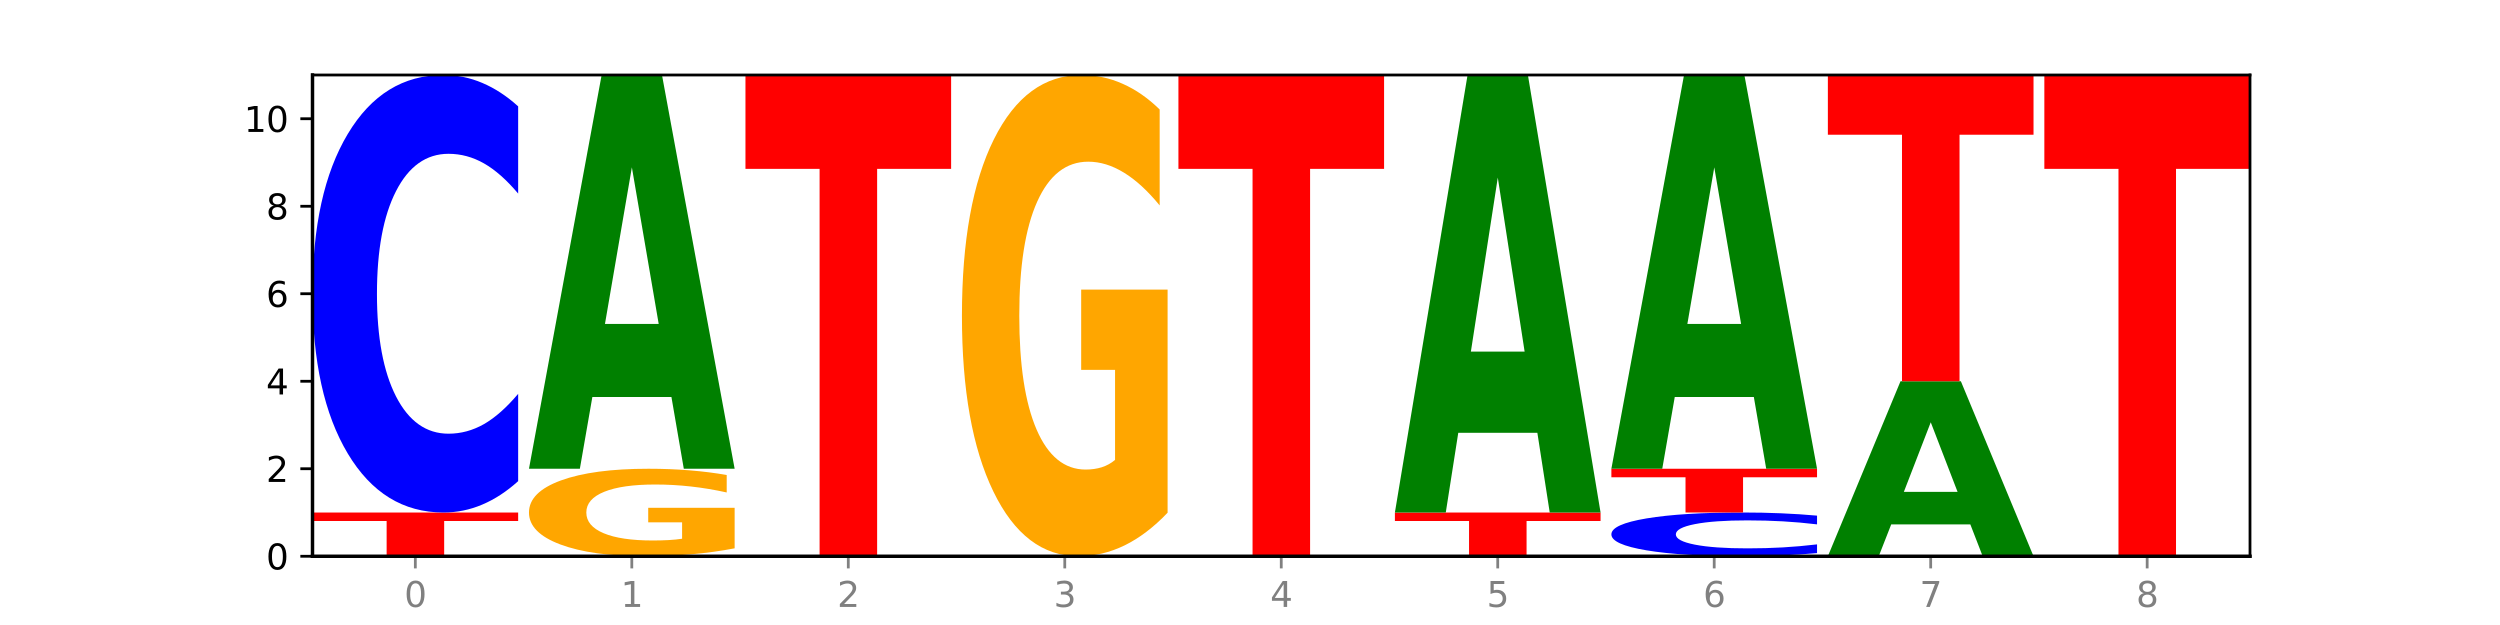
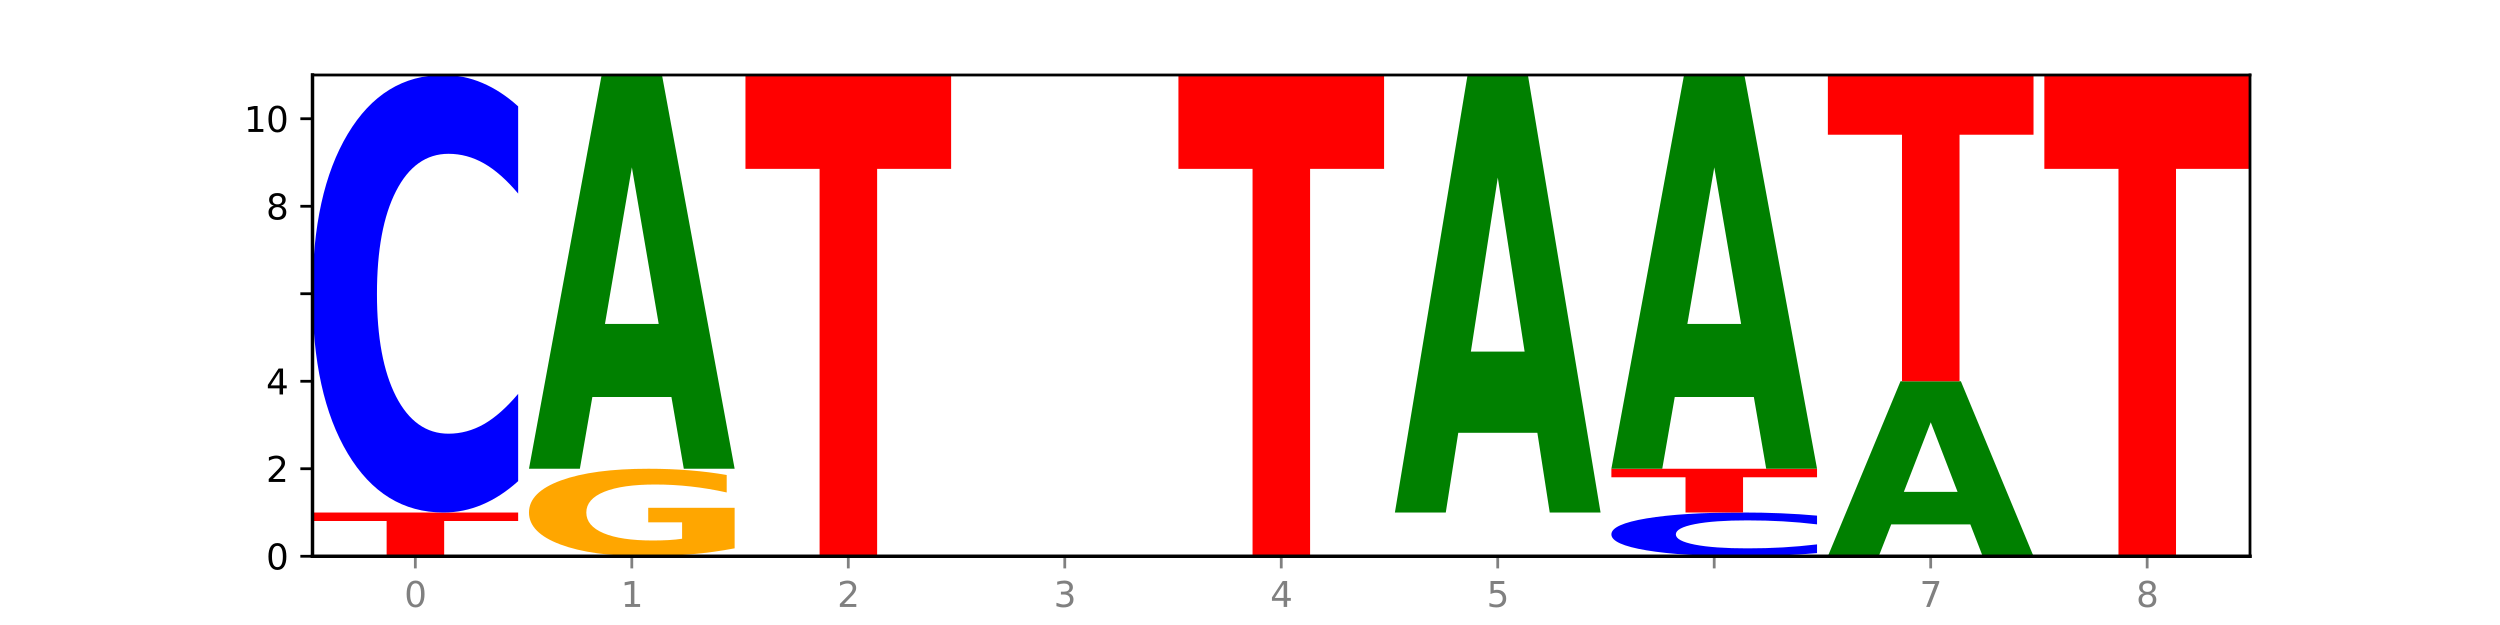
<svg xmlns="http://www.w3.org/2000/svg" xmlns:xlink="http://www.w3.org/1999/xlink" width="720pt" height="180pt" viewBox="0 0 720 180" version="1.1">
  <defs>
    <style type="text/css">*{stroke-linejoin: round; stroke-linecap: butt}</style>
  </defs>
  <g id="figure_1">
    <g id="patch_1">
      <path d="M 0 180  L 720 180  L 720 0  L 0 0  z " style="fill: #ffffff" />
    </g>
    <g id="axes_1">
      <g id="patch_2">
        <path d="M 90 160.2  L 648 160.2  L 648 21.6  L 90 21.6  z " style="fill: #ffffff" />
      </g>
      <g id="line2d_1">
        <path d="M 90 160.2  L 648 160.2  " clip-path="url(#p0ca260387c)" style="fill: none; stroke: #000000; stroke-width: 0.5; stroke-linecap: square" />
      </g>
      <g id="patch_3">
        <path d="M 90 147.6  L 149.229 147.6  L 149.229 150.057  L 127.92 150.057  L 127.92 160.2  L 111.35 160.2  L 111.35 150.057  L 90 150.057  L 90 147.6  z " clip-path="url(#p0ca260387c)" style="fill: #ff0000" />
      </g>
      <g id="patch_4">
        <path d="M 149.229 138.568  Q 144.275 143.045 138.917 145.31  Q 133.56 147.6 127.725 147.6  Q 110.325 147.6 100.163 130.63  Q 90 113.66 90 84.639  Q 90 55.514 100.163 38.57  Q 110.325 21.6 127.725 21.6  Q 133.56 21.6 138.917 23.89  Q 144.275 26.155 149.229 30.632  L 149.229 55.748  Q 144.23 49.814 139.38 47.055  Q 134.53 44.296 129.173 44.296  Q 119.562 44.296 114.056 55.046  Q 108.564 65.769 108.564 84.639  Q 108.564 103.431 114.056 114.18  Q 119.562 124.904 129.173 124.904  Q 134.53 124.904 139.38 122.145  Q 144.23 119.36 149.229 113.426  L 149.229 138.568  z " clip-path="url(#p0ca260387c)" style="fill: #0000ff" />
      </g>
      <g id="patch_5">
        <path d="M 211.575 157.92  Q 205.602 159.06 199.177 159.633  Q 192.753 160.2 185.903 160.2  Q 170.426 160.2 161.386 156.806  Q 152.346 153.412 152.346 147.608  Q 152.346 141.736 161.545 138.368  Q 170.758 135 186.779 135  Q 192.952 135 198.607 135.458  Q 204.275 135.911 209.292 136.806  L 209.292 141.83  Q 204.115 140.679 198.992 140.112  Q 193.868 139.539 188.717 139.539  Q 179.187 139.539 174.023 141.632  Q 168.859 143.719 168.859 147.608  Q 168.859 151.46 173.837 153.563  Q 178.815 155.661 187.974 155.661  Q 190.47 155.661 192.607 155.541  Q 194.744 155.416 196.443 155.156  L 196.443 150.44  L 186.686 150.44  L 186.686 146.239  L 211.575 146.239  L 211.575 157.92  z " clip-path="url(#p0ca260387c)" style="fill: #ffa600" />
      </g>
      <g id="patch_6">
        <path d="M 193.374 114.342  L 170.596 114.342  L 166.999 135  L 152.346 135  L 173.272 21.6  L 190.65 21.6  L 211.575 135  L 196.935 135  L 193.374 114.342  z M 174.229 93.295  L 189.705 93.295  L 181.979 48.188  L 174.229 93.295  z " clip-path="url(#p0ca260387c)" style="fill: #008000" />
      </g>
      <g id="patch_7">
        <path d="M 214.693 21.6  L 273.922 21.6  L 273.922 48.631  L 252.613 48.631  L 252.613 160.2  L 236.043 160.2  L 236.043 48.631  L 214.693 48.631  L 214.693 21.6  z " clip-path="url(#p0ca260387c)" style="fill: #ff0000" />
      </g>
      <g id="patch_8">
-         <path d="M 336.268 147.66  Q 330.295 153.93 323.87 157.079  Q 317.445 160.2 310.596 160.2  Q 295.118 160.2 286.079 141.533  Q 277.039 122.866 277.039 90.943  Q 277.039 58.648 286.238 40.124  Q 295.45 21.6 311.472 21.6  Q 317.645 21.6 323.299 24.119  Q 328.967 26.61 333.985 31.535  L 333.985 59.163  Q 328.808 52.836 323.684 49.715  Q 318.561 46.566 313.41 46.566  Q 303.879 46.566 298.716 58.075  Q 293.552 69.556 293.552 90.943  Q 293.552 112.129 298.53 123.696  Q 303.508 135.234 312.667 135.234  Q 315.162 135.234 317.299 134.576  Q 319.437 133.889 321.136 132.457  L 321.136 106.518  L 311.379 106.518  L 311.379 83.413  L 336.268 83.413  L 336.268 147.66  z " clip-path="url(#p0ca260387c)" style="fill: #ffa600" />
-       </g>
+         </g>
      <g id="patch_9">
        <path d="M 339.385 21.6  L 398.615 21.6  L 398.615 48.631  L 377.306 48.631  L 377.306 160.2  L 360.735 160.2  L 360.735 48.631  L 339.385 48.631  L 339.385 21.6  z " clip-path="url(#p0ca260387c)" style="fill: #ff0000" />
      </g>
      <g id="patch_10">
-         <path d="M 401.732 147.6  L 460.961 147.6  L 460.961 150.057  L 439.652 150.057  L 439.652 160.2  L 423.082 160.2  L 423.082 150.057  L 401.732 150.057  L 401.732 147.6  z " clip-path="url(#p0ca260387c)" style="fill: #ff0000" />
-       </g>
+         </g>
      <g id="patch_11">
        <path d="M 442.76 124.647  L 419.981 124.647  L 416.385 147.6  L 401.732 147.6  L 422.658 21.6  L 440.035 21.6  L 460.961 147.6  L 446.32 147.6  L 442.76 124.647  z M 423.614 101.261  L 439.091 101.261  L 431.365 51.142  L 423.614 101.261  z " clip-path="url(#p0ca260387c)" style="fill: #008000" />
      </g>
      <g id="patch_12">
        <path d="M 523.307 159.297  Q 518.353 159.745 512.996 159.971  Q 507.638 160.2 501.803 160.2  Q 484.403 160.2 474.241 158.503  Q 464.078 156.806 464.078 153.904  Q 464.078 150.991 474.241 149.297  Q 484.403 147.6 501.803 147.6  Q 507.638 147.6 512.996 147.829  Q 518.353 148.055 523.307 148.503  L 523.307 151.015  Q 518.308 150.421 513.458 150.146  Q 508.608 149.87 503.251 149.87  Q 493.641 149.87 488.134 150.945  Q 482.642 152.017 482.642 153.904  Q 482.642 155.783 488.134 156.858  Q 493.641 157.93 503.251 157.93  Q 508.608 157.93 513.458 157.654  Q 518.308 157.376 523.307 156.783  L 523.307 159.297  z " clip-path="url(#p0ca260387c)" style="fill: #0000ff" />
      </g>
      <g id="patch_13">
        <path d="M 464.078 135  L 523.307 135  L 523.307 137.457  L 501.999 137.457  L 501.999 147.6  L 485.428 147.6  L 485.428 137.457  L 464.078 137.457  L 464.078 135  z " clip-path="url(#p0ca260387c)" style="fill: #ff0000" />
      </g>
      <g id="patch_14">
        <path d="M 505.106 114.342  L 482.328 114.342  L 478.731 135  L 464.078 135  L 485.004 21.6  L 502.382 21.6  L 523.307 135  L 508.667 135  L 505.106 114.342  z M 485.961 93.295  L 501.437 93.295  L 493.711 48.188  L 485.961 93.295  z " clip-path="url(#p0ca260387c)" style="fill: #008000" />
      </g>
      <g id="patch_15">
        <path d="M 567.453 151.019  L 544.674 151.019  L 541.077 160.2  L 526.425 160.2  L 547.35 109.8  L 564.728 109.8  L 585.654 160.2  L 571.013 160.2  L 567.453 151.019  z M 548.307 141.665  L 563.783 141.665  L 556.057 121.617  L 548.307 141.665  z " clip-path="url(#p0ca260387c)" style="fill: #008000" />
      </g>
      <g id="patch_16">
        <path d="M 526.425 21.6  L 585.654 21.6  L 585.654 38.801  L 564.345 38.801  L 564.345 109.8  L 547.775 109.8  L 547.775 38.801  L 526.425 38.801  L 526.425 21.6  z " clip-path="url(#p0ca260387c)" style="fill: #ff0000" />
      </g>
      <g id="patch_17">
        <path d="M 588.771 21.6  L 648 21.6  L 648 48.631  L 626.691 48.631  L 626.691 160.2  L 610.121 160.2  L 610.121 48.631  L 588.771 48.631  L 588.771 21.6  z " clip-path="url(#p0ca260387c)" style="fill: #ff0000" />
      </g>
      <g id="matplotlib.axis_1">
        <g id="xtick_1">
          <g id="line2d_2">
            <defs>
              <path id="m233805882e" d="M 0 0  L 0 3.5  " style="stroke: #808080; stroke-width: 0.8" />
            </defs>
            <g>
              <use xlink:href="#m233805882e" x="119.615" y="160.2" style="fill: #808080; stroke: #808080; stroke-width: 0.8" />
            </g>
          </g>
          <g id="text_1">
            <g style="fill: #808080" transform="translate(116.433 174.798) scale(0.1 -0.1)">
              <defs>
                <path id="DejaVuSans-30" d="M 2034 4250  Q 1547 4250 1301 3770  Q 1056 3291 1056 2328  Q 1056 1369 1301 889  Q 1547 409 2034 409  Q 2525 409 2770 889  Q 3016 1369 3016 2328  Q 3016 3291 2770 3770  Q 2525 4250 2034 4250  z M 2034 4750  Q 2819 4750 3233 4129  Q 3647 3509 3647 2328  Q 3647 1150 3233 529  Q 2819 -91 2034 -91  Q 1250 -91 836 529  Q 422 1150 422 2328  Q 422 3509 836 4129  Q 1250 4750 2034 4750  z " transform="scale(0.016)" />
              </defs>
              <use xlink:href="#DejaVuSans-30" />
            </g>
          </g>
        </g>
        <g id="xtick_2">
          <g id="line2d_3">
            <g>
              <use xlink:href="#m233805882e" x="181.961" y="160.2" style="fill: #808080; stroke: #808080; stroke-width: 0.8" />
            </g>
          </g>
          <g id="text_2">
            <g style="fill: #808080" transform="translate(178.78 174.798) scale(0.1 -0.1)">
              <defs>
                <path id="DejaVuSans-31" d="M 794 531  L 1825 531  L 1825 4091  L 703 3866  L 703 4441  L 1819 4666  L 2450 4666  L 2450 531  L 3481 531  L 3481 0  L 794 0  L 794 531  z " transform="scale(0.016)" />
              </defs>
              <use xlink:href="#DejaVuSans-31" />
            </g>
          </g>
        </g>
        <g id="xtick_3">
          <g id="line2d_4">
            <g>
              <use xlink:href="#m233805882e" x="244.307" y="160.2" style="fill: #808080; stroke: #808080; stroke-width: 0.8" />
            </g>
          </g>
          <g id="text_3">
            <g style="fill: #808080" transform="translate(241.126 174.798) scale(0.1 -0.1)">
              <defs>
                <path id="DejaVuSans-32" d="M 1228 531  L 3431 531  L 3431 0  L 469 0  L 469 531  Q 828 903 1448 1529  Q 2069 2156 2228 2338  Q 2531 2678 2651 2914  Q 2772 3150 2772 3378  Q 2772 3750 2511 3984  Q 2250 4219 1831 4219  Q 1534 4219 1204 4116  Q 875 4013 500 3803  L 500 4441  Q 881 4594 1212 4672  Q 1544 4750 1819 4750  Q 2544 4750 2975 4387  Q 3406 4025 3406 3419  Q 3406 3131 3298 2873  Q 3191 2616 2906 2266  Q 2828 2175 2409 1742  Q 1991 1309 1228 531  z " transform="scale(0.016)" />
              </defs>
              <use xlink:href="#DejaVuSans-32" />
            </g>
          </g>
        </g>
        <g id="xtick_4">
          <g id="line2d_5">
            <g>
              <use xlink:href="#m233805882e" x="306.654" y="160.2" style="fill: #808080; stroke: #808080; stroke-width: 0.8" />
            </g>
          </g>
          <g id="text_4">
            <g style="fill: #808080" transform="translate(303.472 174.798) scale(0.1 -0.1)">
              <defs>
-                 <path id="DejaVuSans-33" d="M 2597 2516  Q 3050 2419 3304 2112  Q 3559 1806 3559 1356  Q 3559 666 3084 287  Q 2609 -91 1734 -91  Q 1441 -91 1130 -33  Q 819 25 488 141  L 488 750  Q 750 597 1062 519  Q 1375 441 1716 441  Q 2309 441 2620 675  Q 2931 909 2931 1356  Q 2931 1769 2642 2001  Q 2353 2234 1838 2234  L 1294 2234  L 1294 2753  L 1863 2753  Q 2328 2753 2575 2939  Q 2822 3125 2822 3475  Q 2822 3834 2567 4026  Q 2313 4219 1838 4219  Q 1578 4219 1281 4162  Q 984 4106 628 3988  L 628 4550  Q 988 4650 1302 4700  Q 1616 4750 1894 4750  Q 2613 4750 3031 4423  Q 3450 4097 3450 3541  Q 3450 3153 3228 2886  Q 3006 2619 2597 2516  z " transform="scale(0.016)" />
+                 <path id="DejaVuSans-33" d="M 2597 2516  Q 3050 2419 3304 2112  Q 3559 1806 3559 1356  Q 3559 666 3084 287  Q 2609 -91 1734 -91  Q 1441 -91 1130 -33  Q 819 25 488 141  L 488 750  Q 1375 441 1716 441  Q 2309 441 2620 675  Q 2931 909 2931 1356  Q 2931 1769 2642 2001  Q 2353 2234 1838 2234  L 1294 2234  L 1294 2753  L 1863 2753  Q 2328 2753 2575 2939  Q 2822 3125 2822 3475  Q 2822 3834 2567 4026  Q 2313 4219 1838 4219  Q 1578 4219 1281 4162  Q 984 4106 628 3988  L 628 4550  Q 988 4650 1302 4700  Q 1616 4750 1894 4750  Q 2613 4750 3031 4423  Q 3450 4097 3450 3541  Q 3450 3153 3228 2886  Q 3006 2619 2597 2516  z " transform="scale(0.016)" />
              </defs>
              <use xlink:href="#DejaVuSans-33" />
            </g>
          </g>
        </g>
        <g id="xtick_5">
          <g id="line2d_6">
            <g>
              <use xlink:href="#m233805882e" x="369" y="160.2" style="fill: #808080; stroke: #808080; stroke-width: 0.8" />
            </g>
          </g>
          <g id="text_5">
            <g style="fill: #808080" transform="translate(365.819 174.798) scale(0.1 -0.1)">
              <defs>
                <path id="DejaVuSans-34" d="M 2419 4116  L 825 1625  L 2419 1625  L 2419 4116  z M 2253 4666  L 3047 4666  L 3047 1625  L 3713 1625  L 3713 1100  L 3047 1100  L 3047 0  L 2419 0  L 2419 1100  L 313 1100  L 313 1709  L 2253 4666  z " transform="scale(0.016)" />
              </defs>
              <use xlink:href="#DejaVuSans-34" />
            </g>
          </g>
        </g>
        <g id="xtick_6">
          <g id="line2d_7">
            <g>
              <use xlink:href="#m233805882e" x="431.346" y="160.2" style="fill: #808080; stroke: #808080; stroke-width: 0.8" />
            </g>
          </g>
          <g id="text_6">
            <g style="fill: #808080" transform="translate(428.165 174.798) scale(0.1 -0.1)">
              <defs>
                <path id="DejaVuSans-35" d="M 691 4666  L 3169 4666  L 3169 4134  L 1269 4134  L 1269 2991  Q 1406 3038 1543 3061  Q 1681 3084 1819 3084  Q 2600 3084 3056 2656  Q 3513 2228 3513 1497  Q 3513 744 3044 326  Q 2575 -91 1722 -91  Q 1428 -91 1123 -41  Q 819 9 494 109  L 494 744  Q 775 591 1075 516  Q 1375 441 1709 441  Q 2250 441 2565 725  Q 2881 1009 2881 1497  Q 2881 1984 2565 2268  Q 2250 2553 1709 2553  Q 1456 2553 1204 2497  Q 953 2441 691 2322  L 691 4666  z " transform="scale(0.016)" />
              </defs>
              <use xlink:href="#DejaVuSans-35" />
            </g>
          </g>
        </g>
        <g id="xtick_7">
          <g id="line2d_8">
            <g>
              <use xlink:href="#m233805882e" x="493.693" y="160.2" style="fill: #808080; stroke: #808080; stroke-width: 0.8" />
            </g>
          </g>
          <g id="text_7">
            <g style="fill: #808080" transform="translate(490.511 174.798) scale(0.1 -0.1)">
              <defs>
-                 <path id="DejaVuSans-36" d="M 2113 2584  Q 1688 2584 1439 2293  Q 1191 2003 1191 1497  Q 1191 994 1439 701  Q 1688 409 2113 409  Q 2538 409 2786 701  Q 3034 994 3034 1497  Q 3034 2003 2786 2293  Q 2538 2584 2113 2584  z M 3366 4563  L 3366 3988  Q 3128 4100 2886 4159  Q 2644 4219 2406 4219  Q 1781 4219 1451 3797  Q 1122 3375 1075 2522  Q 1259 2794 1537 2939  Q 1816 3084 2150 3084  Q 2853 3084 3261 2657  Q 3669 2231 3669 1497  Q 3669 778 3244 343  Q 2819 -91 2113 -91  Q 1303 -91 875 529  Q 447 1150 447 2328  Q 447 3434 972 4092  Q 1497 4750 2381 4750  Q 2619 4750 2861 4703  Q 3103 4656 3366 4563  z " transform="scale(0.016)" />
-               </defs>
+                 </defs>
              <use xlink:href="#DejaVuSans-36" />
            </g>
          </g>
        </g>
        <g id="xtick_8">
          <g id="line2d_9">
            <g>
              <use xlink:href="#m233805882e" x="556.039" y="160.2" style="fill: #808080; stroke: #808080; stroke-width: 0.8" />
            </g>
          </g>
          <g id="text_8">
            <g style="fill: #808080" transform="translate(552.858 174.798) scale(0.1 -0.1)">
              <defs>
                <path id="DejaVuSans-37" d="M 525 4666  L 3525 4666  L 3525 4397  L 1831 0  L 1172 0  L 2766 4134  L 525 4134  L 525 4666  z " transform="scale(0.016)" />
              </defs>
              <use xlink:href="#DejaVuSans-37" />
            </g>
          </g>
        </g>
        <g id="xtick_9">
          <g id="line2d_10">
            <g>
              <use xlink:href="#m233805882e" x="618.385" y="160.2" style="fill: #808080; stroke: #808080; stroke-width: 0.8" />
            </g>
          </g>
          <g id="text_9">
            <g style="fill: #808080" transform="translate(615.204 174.798) scale(0.1 -0.1)">
              <defs>
                <path id="DejaVuSans-38" d="M 2034 2216  Q 1584 2216 1326 1975  Q 1069 1734 1069 1313  Q 1069 891 1326 650  Q 1584 409 2034 409  Q 2484 409 2743 651  Q 3003 894 3003 1313  Q 3003 1734 2745 1975  Q 2488 2216 2034 2216  z M 1403 2484  Q 997 2584 770 2862  Q 544 3141 544 3541  Q 544 4100 942 4425  Q 1341 4750 2034 4750  Q 2731 4750 3128 4425  Q 3525 4100 3525 3541  Q 3525 3141 3298 2862  Q 3072 2584 2669 2484  Q 3125 2378 3379 2068  Q 3634 1759 3634 1313  Q 3634 634 3220 271  Q 2806 -91 2034 -91  Q 1263 -91 848 271  Q 434 634 434 1313  Q 434 1759 690 2068  Q 947 2378 1403 2484  z M 1172 3481  Q 1172 3119 1398 2916  Q 1625 2713 2034 2713  Q 2441 2713 2670 2916  Q 2900 3119 2900 3481  Q 2900 3844 2670 4047  Q 2441 4250 2034 4250  Q 1625 4250 1398 4047  Q 1172 3844 1172 3481  z " transform="scale(0.016)" />
              </defs>
              <use xlink:href="#DejaVuSans-38" />
            </g>
          </g>
        </g>
      </g>
      <g id="matplotlib.axis_2">
        <g id="ytick_1">
          <g id="line2d_11">
            <defs>
              <path id="m9543049ea0" d="M 0 0  L -3.5 0  " style="stroke: #000000; stroke-width: 0.8" />
            </defs>
            <g>
              <use xlink:href="#m9543049ea0" x="90" y="160.2" style="stroke: #000000; stroke-width: 0.8" />
            </g>
          </g>
          <g id="text_10">
            <g transform="translate(76.638 163.999) scale(0.1 -0.1)">
              <use xlink:href="#DejaVuSans-30" />
            </g>
          </g>
        </g>
        <g id="ytick_2">
          <g id="line2d_12">
            <g>
              <use xlink:href="#m9543049ea0" x="90" y="135" style="stroke: #000000; stroke-width: 0.8" />
            </g>
          </g>
          <g id="text_11">
            <g transform="translate(76.638 138.799) scale(0.1 -0.1)">
              <use xlink:href="#DejaVuSans-32" />
            </g>
          </g>
        </g>
        <g id="ytick_3">
          <g id="line2d_13">
            <g>
              <use xlink:href="#m9543049ea0" x="90" y="109.8" style="stroke: #000000; stroke-width: 0.8" />
            </g>
          </g>
          <g id="text_12">
            <g transform="translate(76.638 113.599) scale(0.1 -0.1)">
              <use xlink:href="#DejaVuSans-34" />
            </g>
          </g>
        </g>
        <g id="ytick_4">
          <g id="line2d_14">
            <g>
              <use xlink:href="#m9543049ea0" x="90" y="84.6" style="stroke: #000000; stroke-width: 0.8" />
            </g>
          </g>
          <g id="text_13">
            <g transform="translate(76.638 88.399) scale(0.1 -0.1)">
              <use xlink:href="#DejaVuSans-36" />
            </g>
          </g>
        </g>
        <g id="ytick_5">
          <g id="line2d_15">
            <g>
              <use xlink:href="#m9543049ea0" x="90" y="59.4" style="stroke: #000000; stroke-width: 0.8" />
            </g>
          </g>
          <g id="text_14">
            <g transform="translate(76.638 63.199) scale(0.1 -0.1)">
              <use xlink:href="#DejaVuSans-38" />
            </g>
          </g>
        </g>
        <g id="ytick_6">
          <g id="line2d_16">
            <g>
              <use xlink:href="#m9543049ea0" x="90" y="34.2" style="stroke: #000000; stroke-width: 0.8" />
            </g>
          </g>
          <g id="text_15">
            <g transform="translate(70.275 37.999) scale(0.1 -0.1)">
              <use xlink:href="#DejaVuSans-31" />
              <use xlink:href="#DejaVuSans-30" x="63.623" />
            </g>
          </g>
        </g>
      </g>
      <g id="patch_18">
        <path d="M 90 160.2  L 90 21.6  " style="fill: none; stroke: #000000; stroke-linejoin: miter; stroke-linecap: square" />
      </g>
      <g id="patch_19">
        <path d="M 648 160.2  L 648 21.6  " style="fill: none; stroke: #000000; stroke-width: 0.8; stroke-linejoin: miter; stroke-linecap: square" />
      </g>
      <g id="patch_20">
        <path d="M 90 160.2  L 648 160.2  " style="fill: none; stroke: #000000; stroke-linejoin: miter; stroke-linecap: square" />
      </g>
      <g id="patch_21">
        <path d="M 90 21.6  L 648 21.6  " style="fill: none; stroke: #000000; stroke-width: 0.8; stroke-linejoin: miter; stroke-linecap: square" />
      </g>
    </g>
  </g>
  <defs>
    <clipPath id="p0ca260387c">
      <rect x="90" y="21.6" width="558" height="138.6" />
    </clipPath>
  </defs>
</svg>